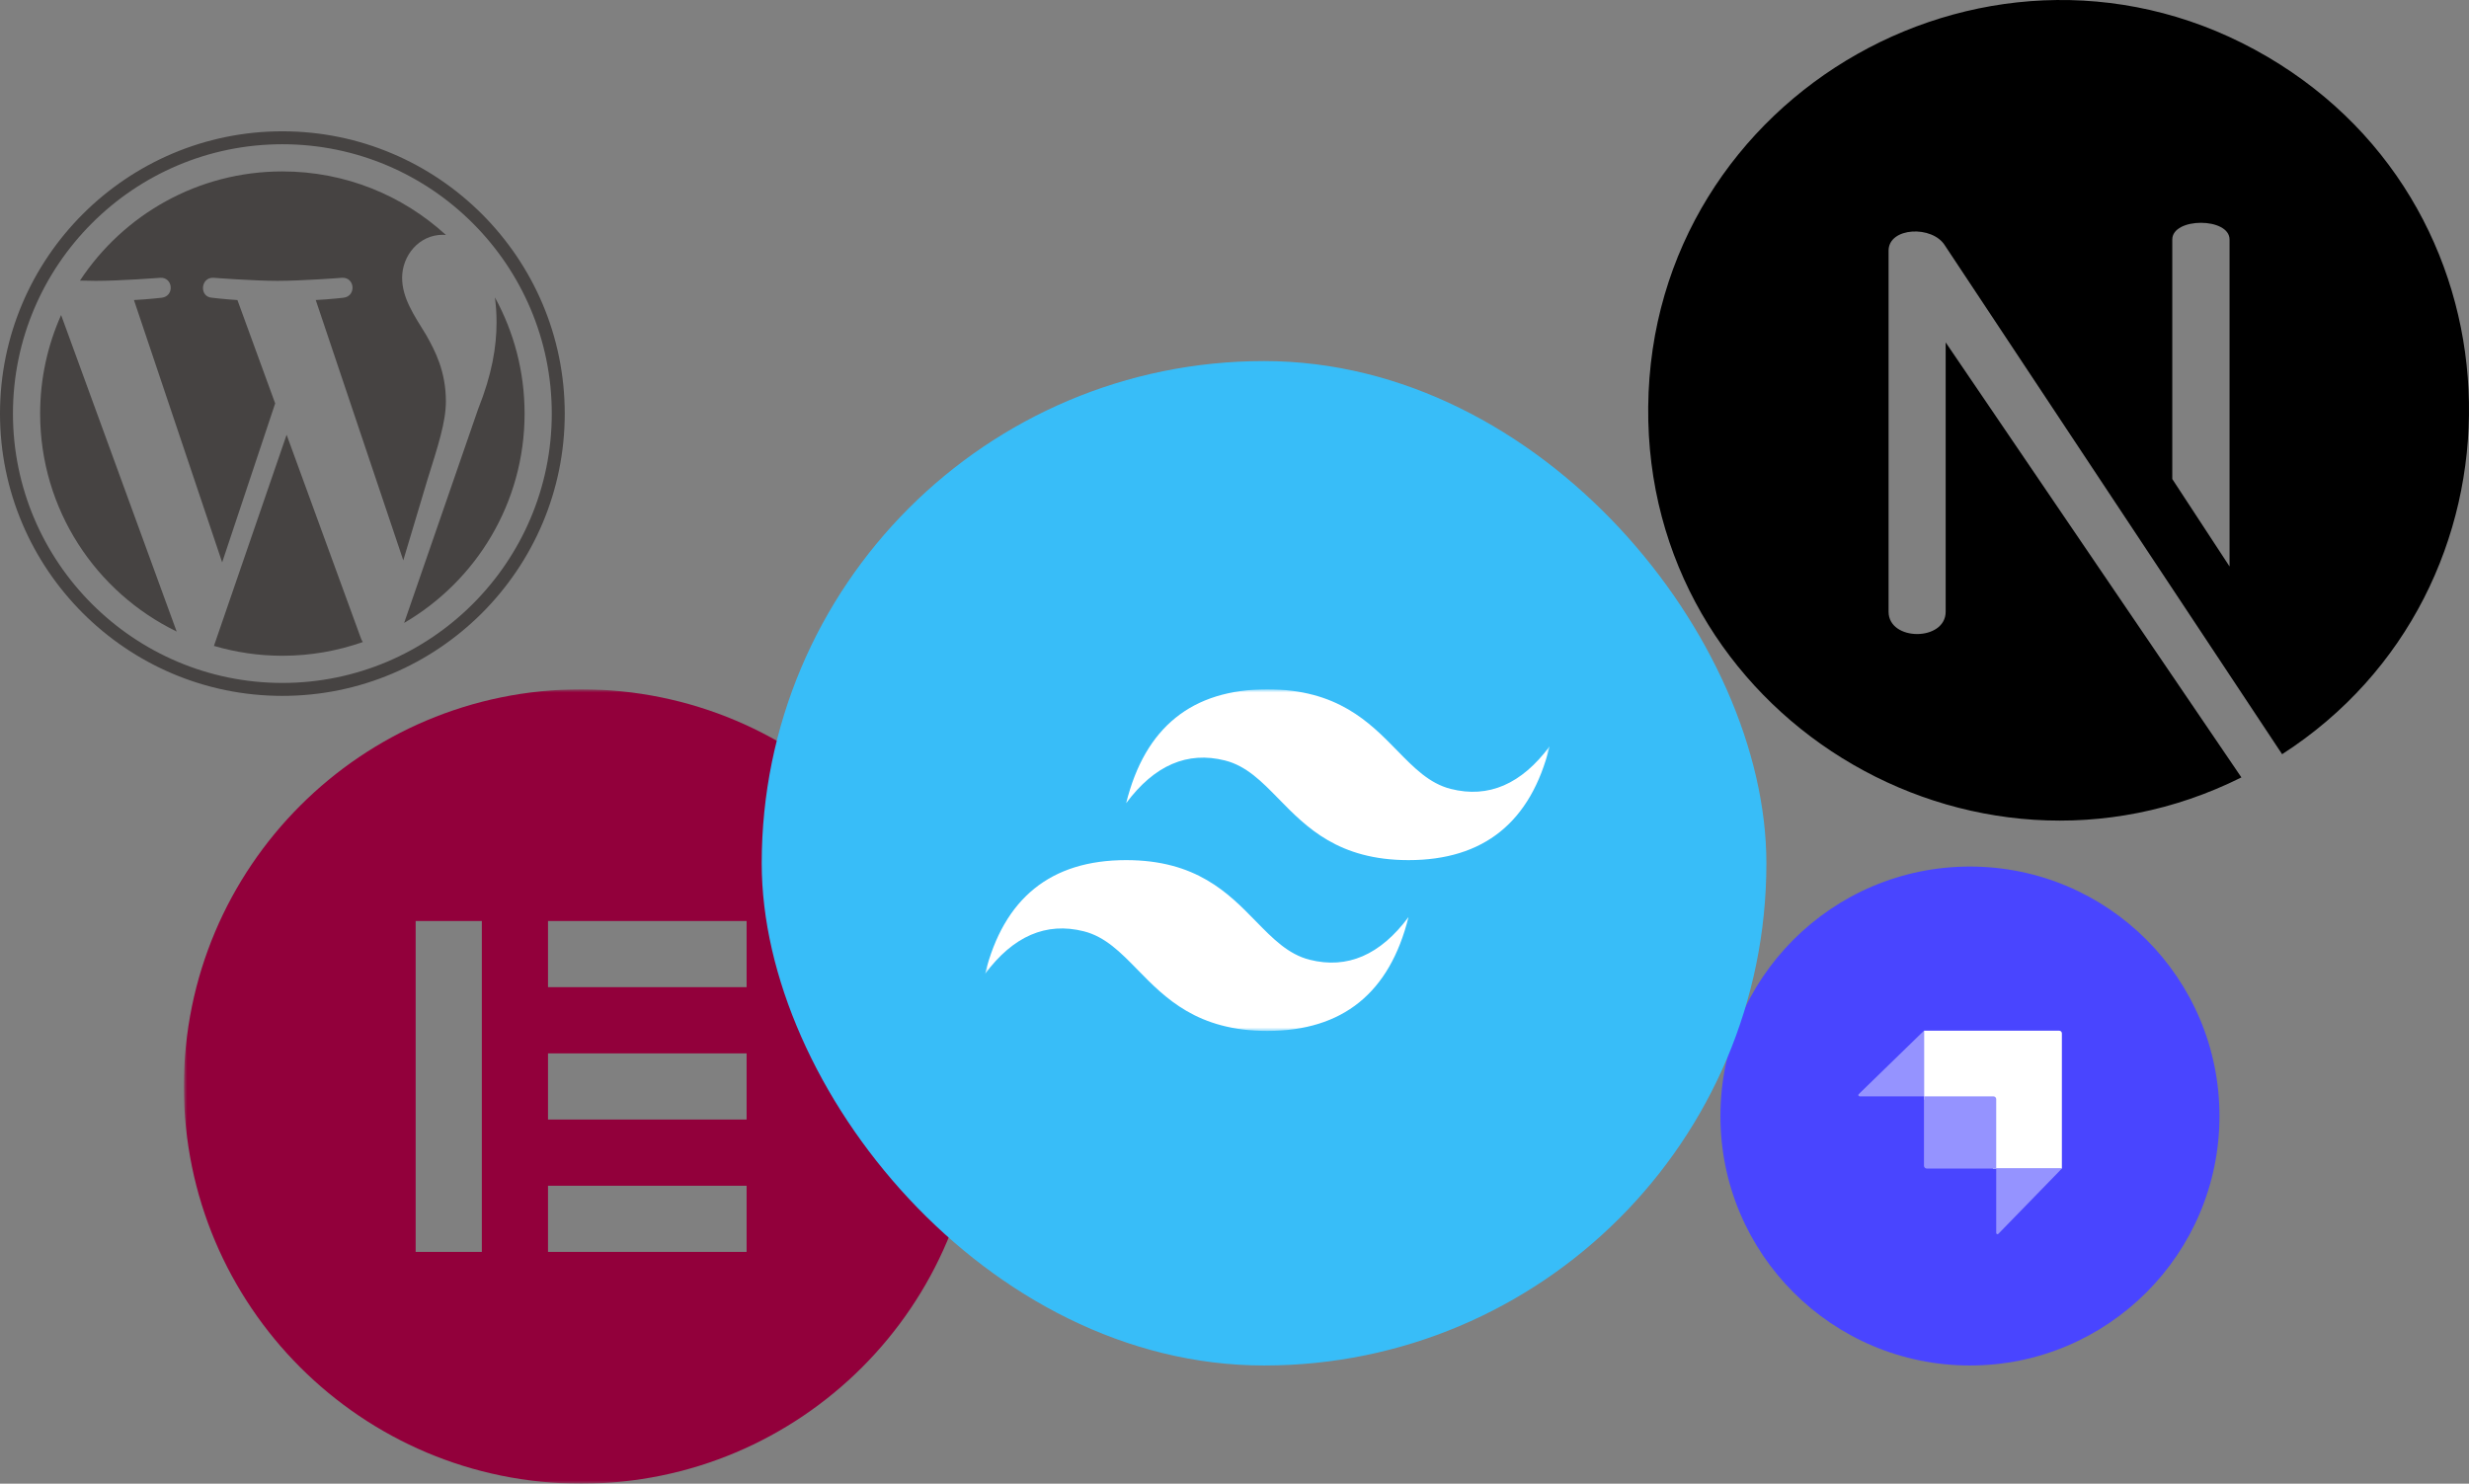
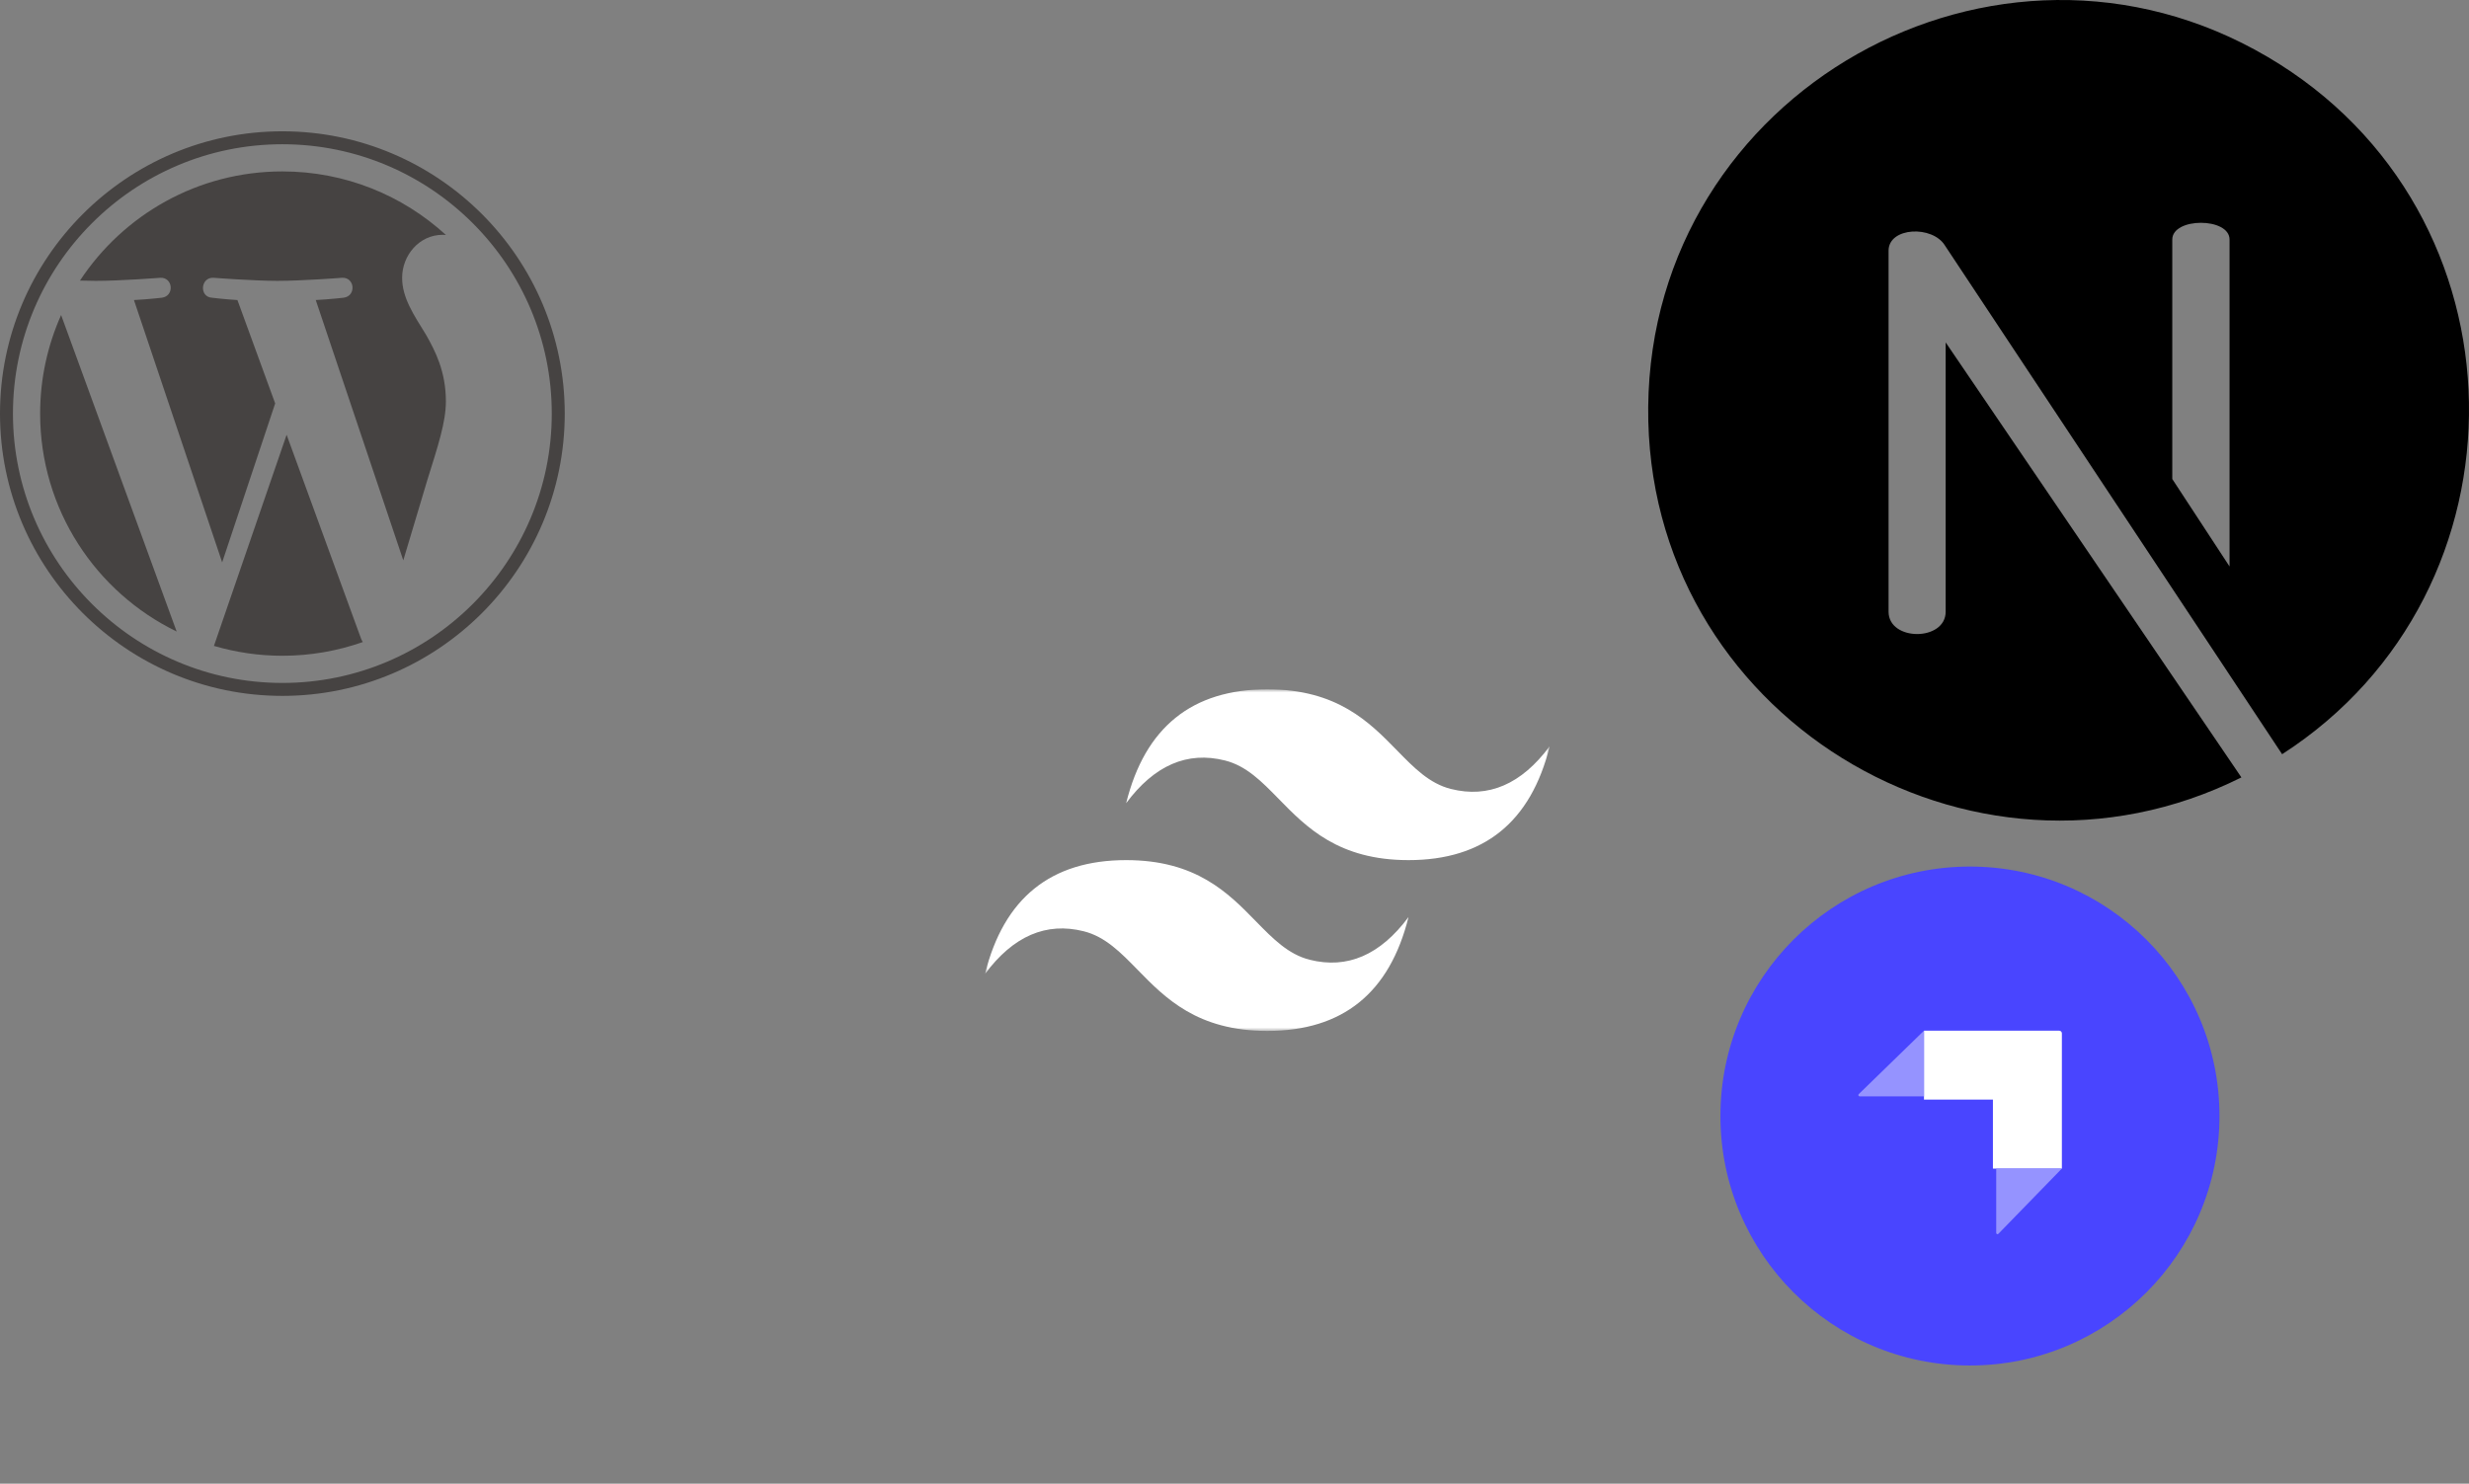
<svg xmlns="http://www.w3.org/2000/svg" width="376" height="226" viewBox="0 0 376 226" fill="none">
  <rect x="0" y="0" width="376" height="226" fill="#808080" stroke="none" />
  <g clip-path="url(#clip0_675_159)">
    <mask id="mask0_675_159" style="mask-type:luminance" maskUnits="userSpaceOnUse" x="28" y="105" width="121" height="121">
-       <path d="M149 105H28V226H149V105Z" fill="white" />
-     </mask>
+       </mask>
    <g mask="url(#mask0_675_159)">
-       <path d="M88.5 105C55.084 105 28 132.083 28 165.5C28 198.905 55.084 226 88.5 226C121.917 226 149 198.917 149 165.5C148.989 132.083 121.905 105 88.5 105ZM73.378 190.7H63.3V140.289H73.378V190.7ZM113.7 190.7H83.456V180.622H113.7V190.7ZM113.7 170.533H83.456V160.456H113.7V170.533ZM113.7 150.367H83.456V140.289H113.7V150.367Z" fill="#92003B" />
+       <path d="M88.5 105C28 198.905 55.084 226 88.5 226C121.917 226 149 198.917 149 165.5C148.989 132.083 121.905 105 88.5 105ZM73.378 190.7H63.3V140.289H73.378V190.7ZM113.7 190.7H83.456V180.622H113.7V190.7ZM113.7 170.533H83.456V160.456H113.7V170.533ZM113.7 150.367H83.456V140.289H113.7V150.367Z" fill="#92003B" />
    </g>
  </g>
  <circle cx="300" cy="170" r="38" fill="#4945FF" />
  <path fill-rule="evenodd" clip-rule="evenodd" d="M313.592 157H293V167.5H303.5V178H314V157.408C314 157.183 313.817 157 313.592 157Z" fill="white" />
-   <path d="M293 167H303.573C303.809 167 304 167.191 304 167.427V178H293.427C293.191 178 293 177.809 293 177.573V167Z" fill="#9593FF" />
  <path d="M304 178H314L304.331 187.941C304.209 188.067 304 187.978 304 187.8V178Z" fill="#9593FF" />
  <path d="M293 167H283.2C283.022 167 282.933 166.791 283.059 166.669L293 157V167Z" fill="#9593FF" />
  <g clip-path="url(#clip1_675_159)">
    <path d="M345.336 8.669C303.993 -15.64 251.46 14.05 251.003 61.983C250.557 108.789 300.091 139.02 341.34 118.419L296.303 52.157L296.303 93.172C296.303 97.717 287.607 97.717 287.607 93.172V38.189C287.607 34.581 294.308 34.285 296.207 37.421L347.54 114.886C386.103 90.048 385.582 32.333 345.336 8.669ZM339.536 86.291L330.812 72.966V36.489C330.812 33.087 339.536 33.087 339.536 36.489V86.291Z" fill="black" />
  </g>
-   <rect x="116" y="55" width="153" height="153" rx="76.5" fill="#38BDF8" />
  <g clip-path="url(#clip2_675_159)">
    <mask id="mask1_675_159" style="mask-type:luminance" maskUnits="userSpaceOnUse" x="150" y="105" width="86" height="53">
      <path d="M150 105H236V157.036H150V105Z" fill="white" />
    </mask>
    <g mask="url(#mask1_675_159)">
      <path fill-rule="evenodd" clip-rule="evenodd" d="M193 105C181.533 105 174.367 110.782 171.5 122.345C175.8 116.564 180.817 114.395 186.55 115.841C189.821 116.665 192.159 119.059 194.747 121.708C198.963 126.023 203.842 131.018 214.5 131.018C225.967 131.018 233.133 125.236 236 113.673C231.7 119.455 226.683 121.623 220.95 120.177C217.679 119.353 215.341 116.959 212.753 114.31C208.537 109.995 203.658 105 193 105ZM171.5 131.018C160.033 131.018 152.867 136.8 150 148.364C154.3 142.582 159.317 140.414 165.05 141.859C168.321 142.685 170.659 145.078 173.247 147.726C177.463 152.042 182.342 157.036 193 157.036C204.467 157.036 211.633 151.255 214.5 139.691C210.2 145.473 205.183 147.641 199.45 146.195C196.179 145.372 193.841 142.977 191.253 140.329C187.037 136.013 182.158 131.018 171.5 131.018Z" fill="white" />
    </g>
  </g>
  <g clip-path="url(#clip3_675_159)">
    <path d="M6.112 62.999C6.112 77.6 14.598 90.218 26.903 96.198L9.306 47.987C7.259 52.574 6.112 57.651 6.112 62.999Z" fill="#464342" />
    <path d="M67.904 61.138C67.904 56.579 66.267 53.422 64.862 50.964C62.992 47.925 61.239 45.352 61.239 42.314C61.239 38.923 63.811 35.766 67.434 35.766C67.597 35.766 67.753 35.787 67.912 35.796C61.349 29.783 52.605 26.112 43.001 26.112C30.114 26.112 18.776 32.724 12.18 42.739C13.045 42.765 13.861 42.783 14.554 42.783C18.412 42.783 24.385 42.315 24.385 42.315C26.373 42.198 26.608 45.119 24.621 45.354C24.621 45.354 22.623 45.589 20.399 45.705L33.833 85.662L41.906 61.451L36.158 45.704C34.172 45.587 32.29 45.352 32.29 45.352C30.302 45.236 30.535 42.197 32.523 42.314C32.523 42.314 38.615 42.782 42.24 42.782C46.097 42.782 52.071 42.314 52.071 42.314C54.061 42.197 54.295 45.117 52.307 45.352C52.307 45.352 50.305 45.587 48.085 45.704L61.416 85.358L65.096 73.062C66.691 67.96 67.904 64.296 67.904 61.138Z" fill="#464342" />
    <path d="M43.649 66.226L32.581 98.386C35.886 99.358 39.381 99.889 43.002 99.889C47.298 99.889 51.417 99.147 55.252 97.798C55.153 97.64 55.063 97.472 54.989 97.29L43.649 66.226Z" fill="#464342" />
-     <path d="M75.37 45.301C75.529 46.476 75.619 47.737 75.619 49.094C75.619 52.837 74.92 57.045 72.814 62.307L61.546 94.885C72.513 88.49 79.889 76.608 79.889 63C79.89 56.586 78.252 50.556 75.37 45.301Z" fill="#464342" />
    <path d="M43.001 20C19.291 20 0 39.289 0 62.999C0 86.712 19.291 106 43.001 106C66.711 106 86.005 86.712 86.005 62.999C86.004 39.289 66.711 20 43.001 20ZM43.001 104.029C20.378 104.029 1.972 85.623 1.972 62.999C1.972 40.376 20.378 21.972 43.001 21.972C65.624 21.972 84.029 40.376 84.029 62.999C84.029 85.623 65.624 104.029 43.001 104.029Z" fill="#464342" />
  </g>
  <defs>
    <clipPath id="clip0_675_159">
      <rect width="121" height="121" fill="white" transform="translate(28 105)" />
    </clipPath>
    <clipPath id="clip1_675_159">
      <rect width="125" height="125" fill="white" transform="translate(251)" />
    </clipPath>
    <clipPath id="clip2_675_159">
      <rect width="86" height="53" fill="white" transform="translate(150 105)" />
    </clipPath>
    <clipPath id="clip3_675_159">
      <rect width="86" height="86" fill="white" transform="translate(0 20)" />
    </clipPath>
  </defs>
</svg>